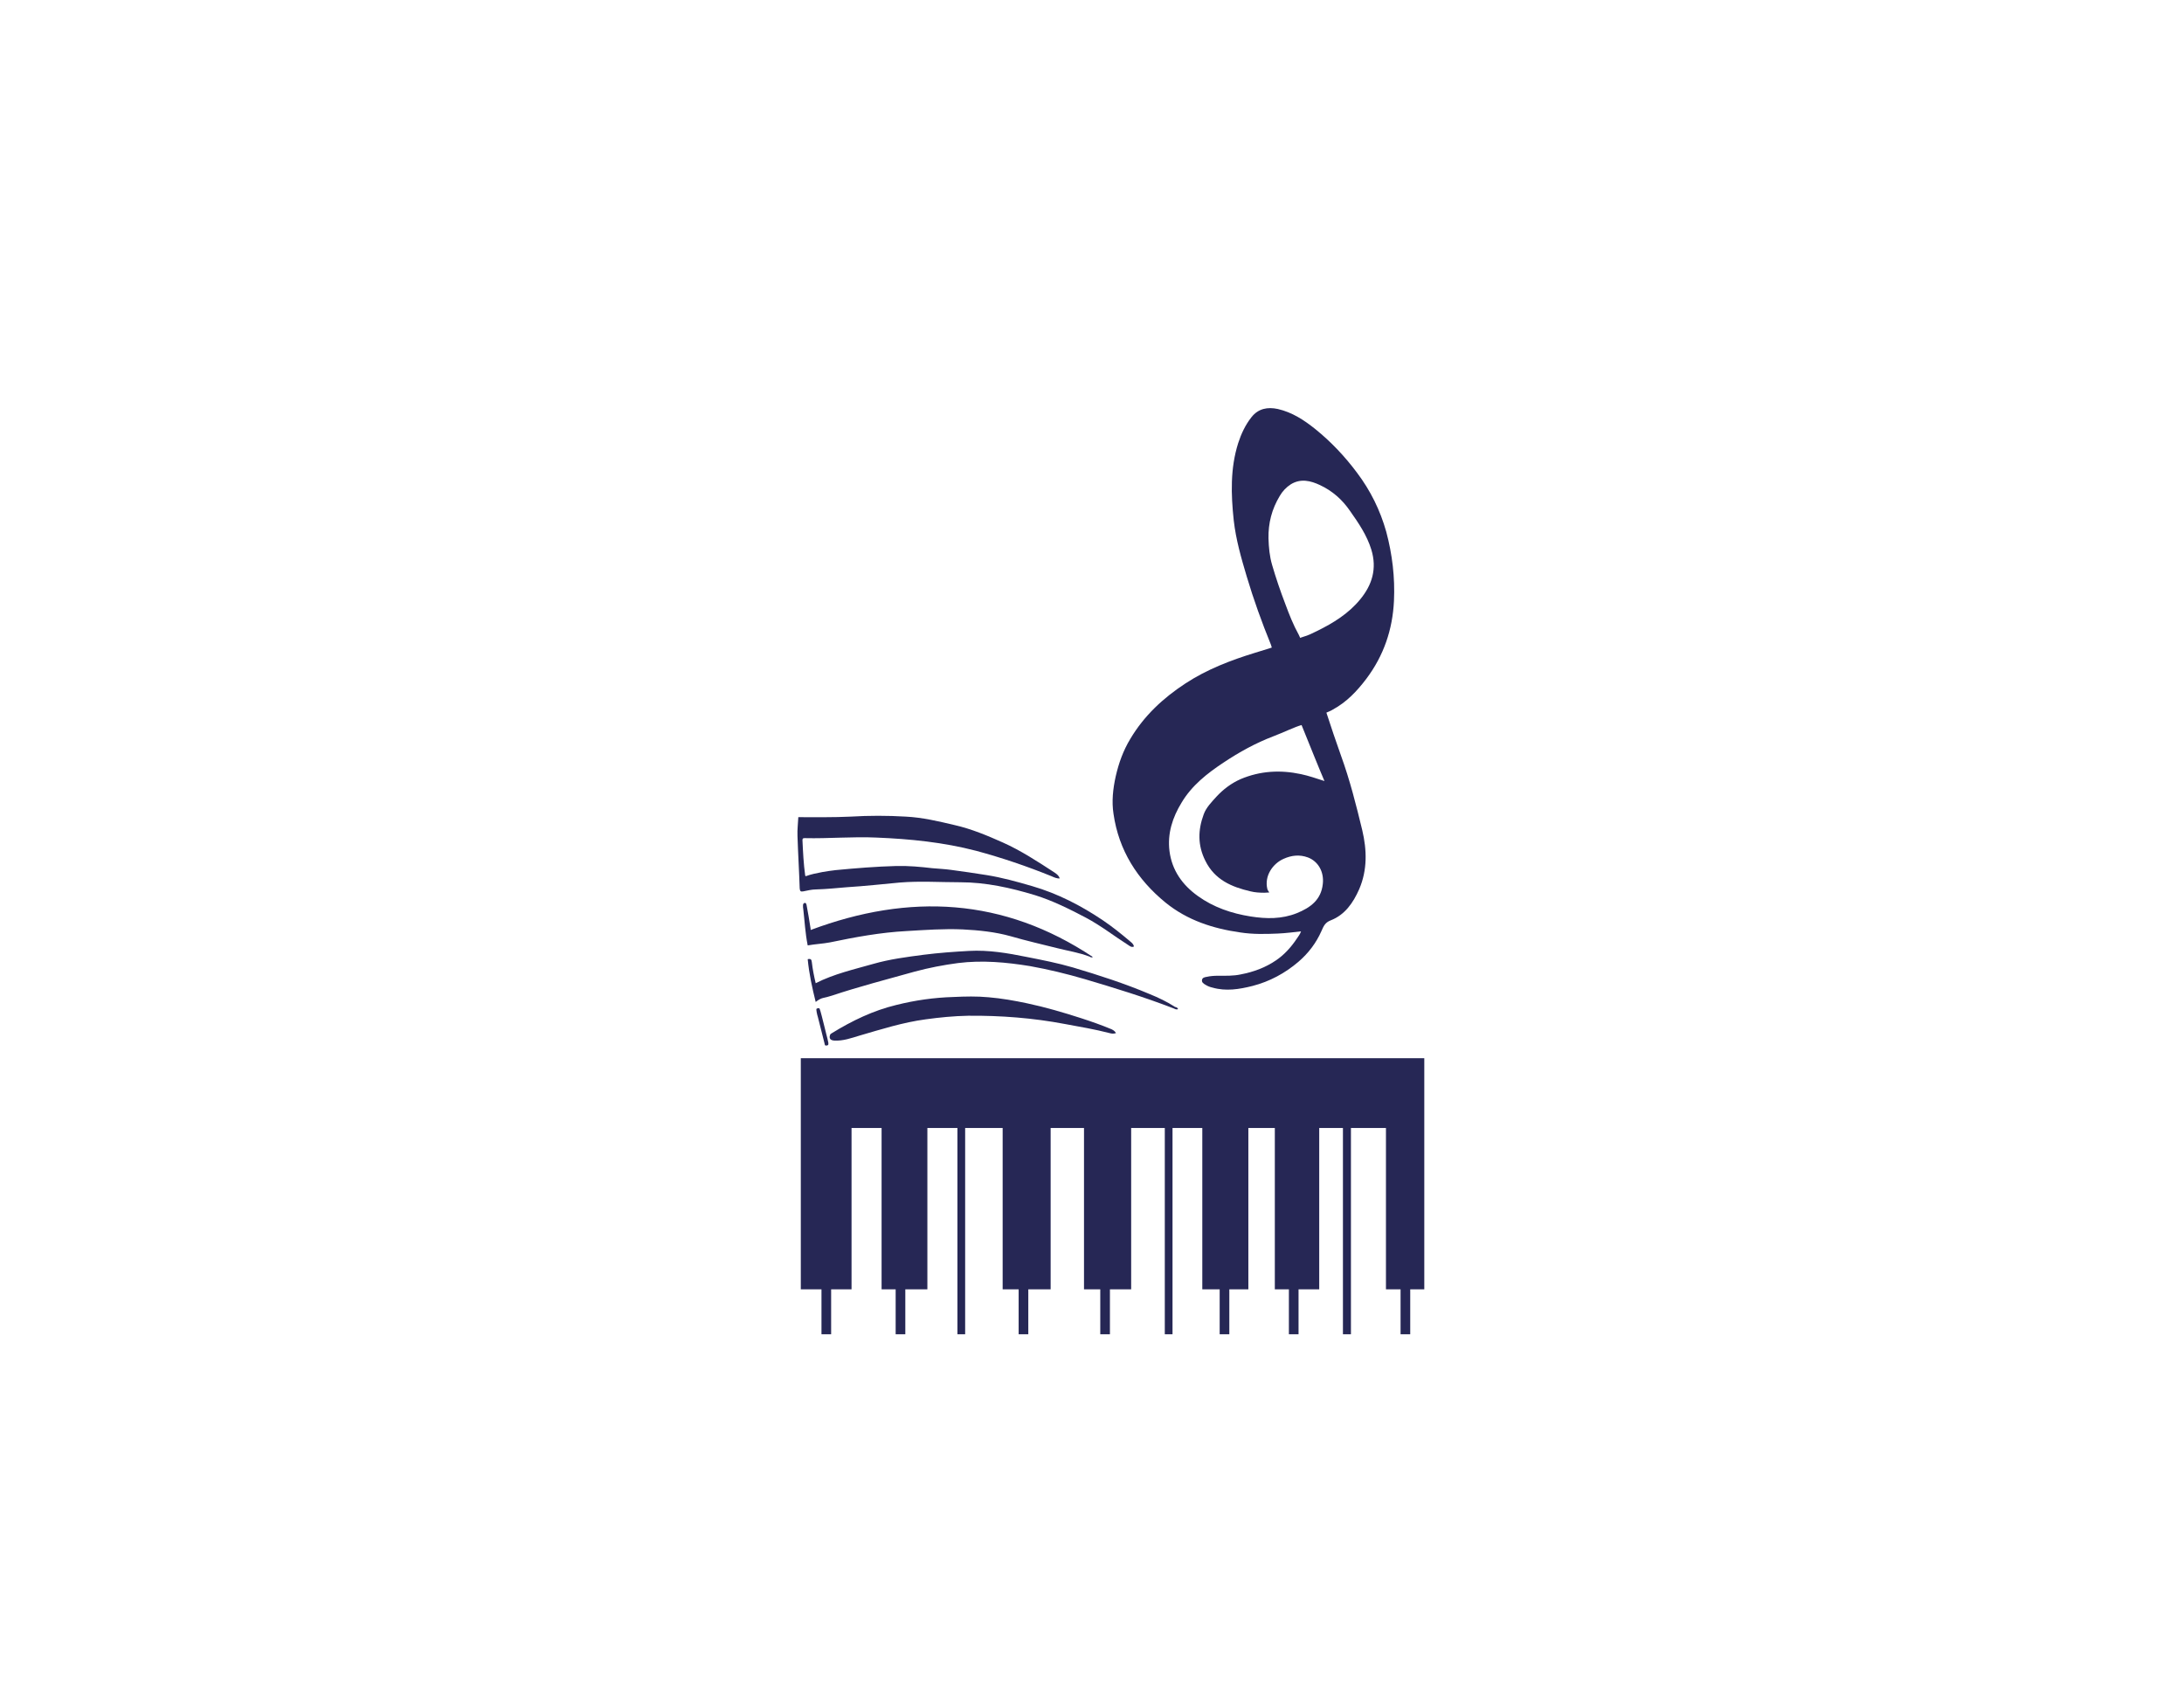
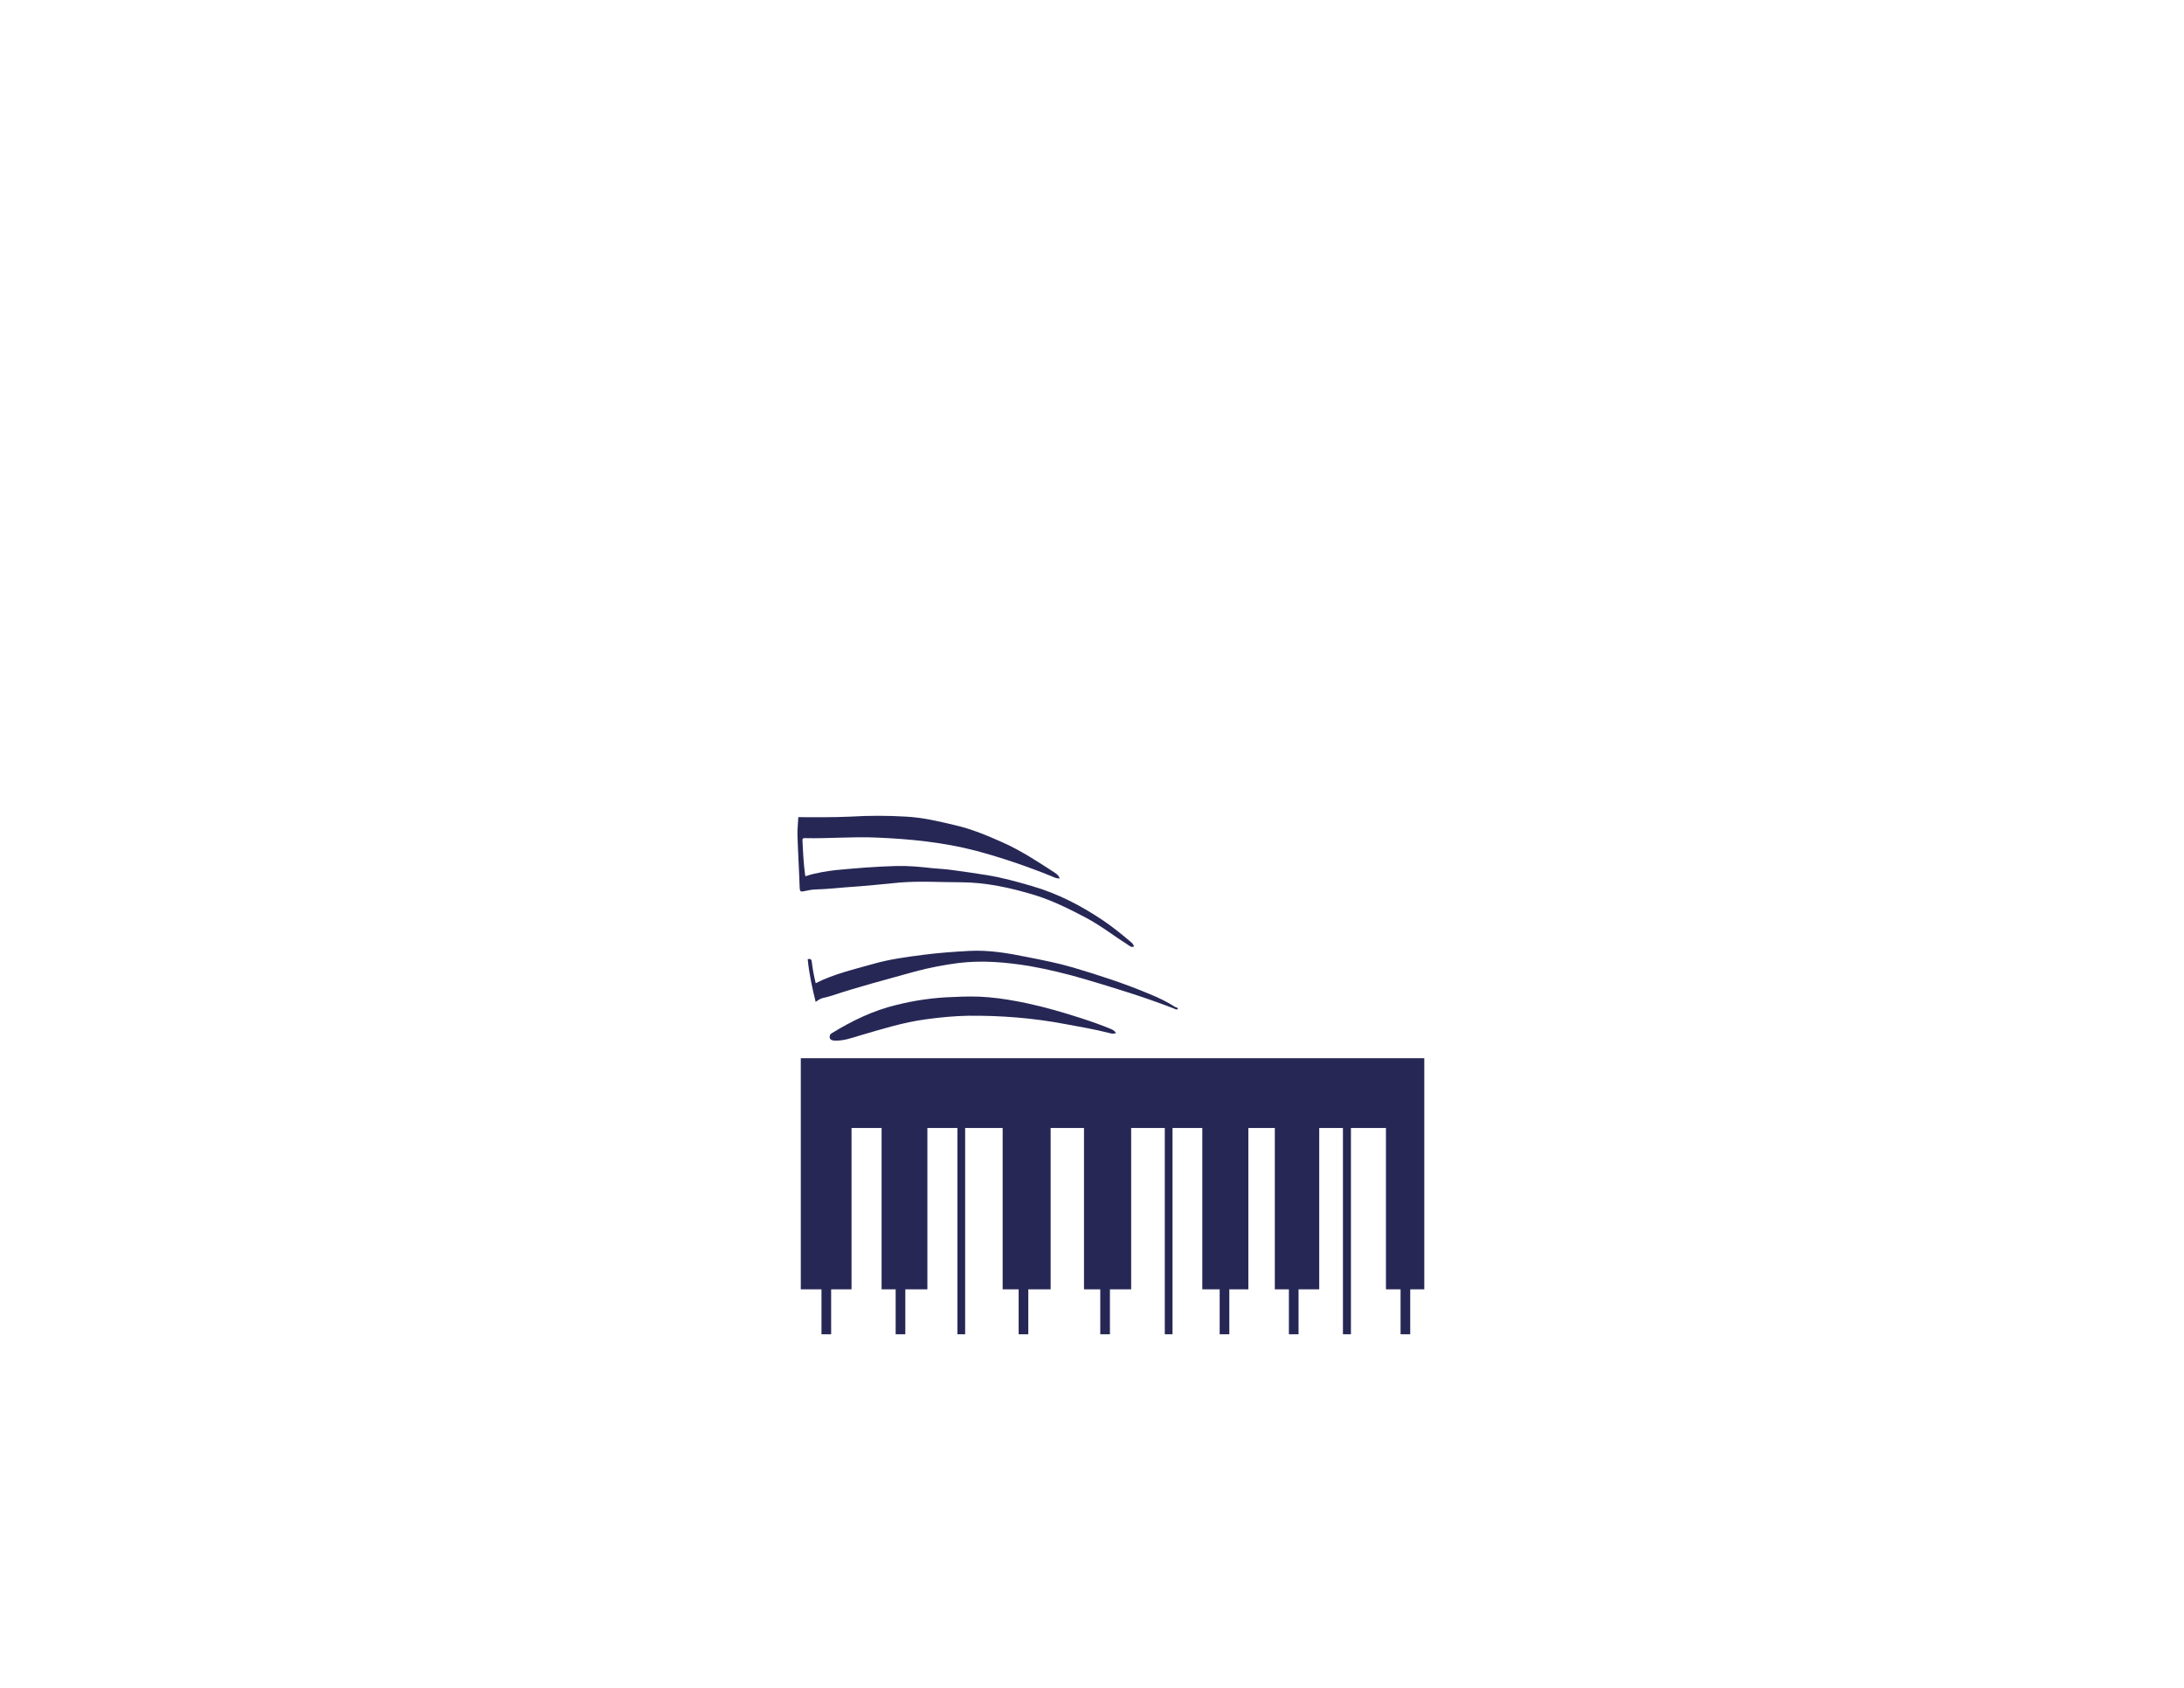
<svg xmlns="http://www.w3.org/2000/svg" version="1.1" id="Warstwa_1" x="0px" y="0px" viewBox="0 0 792 612" style="enable-background:new 0 0 792 612;" xml:space="preserve">
  <style type="text/css">
	.st0{display:none;fill:#19191A;}
	.st1{fill:#262755;}
</style>
  <path class="st0" d="M431.2,246.4c-8.6,0-17,0-25.4,0c-1.4,0-1.7,0.7-1.7,1.9c-0.6,24.8,0.1,49.6,0.1,74.4c0,17,0.2,34-0.6,51  c-0.1,2-0.7,2.7-2.7,2.3c-3.4-0.7-6.8-0.9-10.3-0.9c-2,0-2.6,0.6-2.6,2.6c0.1,10.8,0,21.6,0,32.5c-2.5,0.7-4.8,0.2-7.4,0.3  c0-3.5,0-6.9,0-10.2c0-3.2-0.2-6.5,0-9.7c0.3-4.8-2.1-9.3-1-14.2c-4.5-0.9-8.7-1.2-13.3-1c0.2-2.6,0.6-4.8,0.6-7.1c0-39,0-78,0-117  c0-4.4,0-4.5-4.5-4.5c-6.5-0.1-13,0-19.6-0.2c-2.3-0.1-3,0.7-3,3c0.1,15.8,0.1,31.6,0.1,47.4c0,24.9,0,49.8-0.1,74.7  c0,4.5-1,5.3-5.4,4.3c-4.6-1.1-7.5-0.9-11.9,0.6c0,11.2,0,22.5,0,33.7c-2.1,0.8-4.1,0-6.1,0.6c-1,0.3-1.3-0.6-1.3-1.5  c0-1.4,0-2.9,0-4.3c0.1-9.1-2-18.2-1.1-27.4c0.1-1.2-0.6-1.2-1.5-1.2c-2.8,0-5.6-0.2-8.5-0.1c-1.7,0-2.4-0.4-2.4-2.3  c0-16.8-0.1-33.7-0.1-50.5c0-24.8,0-49.6,0.1-74.4c0-1.7-0.6-2.2-2.3-2.2c-8-0.1-15.9-0.3-23.9-0.5c-1.2,0-2.4,0-3.7,0.7  c0,54.4,0,108.9,0,163.5c-1.8,0-3.5,0-5.5,0c0-3.5,0-7,0-10.5c0-1.4,0.1-2.9-0.6-4.2c-0.9-1.7,0-3.4,0-5.1c0-24.5-0.5-49,0.1-73.5  c0.6-22.4-0.1-44.9,0.6-67.3c0-1,0-1.9,0-2.9c-0.6-0.1-1-0.3-1.3-0.3c-7.3,0-14.7,0-22-0.1c-1.5,0-2.1,0.5-2.1,2.1  c0.1,12.1,0.6,24.2,0.1,36.2c-1.2,27.4-0.1,54.7-0.5,82.1c0,2.1-0.2,4.2-0.1,6.3c0.1,2.1-0.9,2.7-2.9,2.7c-3.4-0.1-6.7-0.7-10.1-0.3  c-0.8,0.1-1.6,0.2-2.5,0.3c0.2,8.4-0.2,16.6-0.5,24.9c-0.1,2.3-0.1,4.7-0.1,7c0,1.8-0.2,3-2.6,2.8c-4.2-0.3-4.1-0.2-4.3-4.3  c-0.4-9.6-0.6-19.1-0.3-28.7c0-0.5-0.1-0.9-0.1-1.6c-2.9,0-5.7-0.1-8.5,0c-2.3,0.1-3.1-0.8-3.1-3.1c0-19.3-0.1-38.5-0.1-57.8  c0-19.5,0.1-39,0.1-58.5c0-2.6,1.4-4.9,1.2-7.5c-0.2-1.8-0.5-2.6-2.4-2.6c-5.3-0.1-10.6-0.5-15.9-0.6c-2.1,0-4.7-0.3-6.3,0.8  c-2.1,1.3-0.4,4-0.4,6c-0.1,35.3-0.1,70.6-0.1,105.8c0,4.9-0.1,9.8,0,14.7c0,1.8-0.6,2.3-2.3,2.2c-3.7-0.4-7.5-0.7-11.2-0.5  c-0.9,0-1.7,0.1-2.8,0.1c0,11.8,0,23.4,0,35.2c-2.5,0-4.8,0-7.1,0c-0.5-0.4-0.3-1-0.3-1.6c-0.1-10.1-0.2-20.1-0.1-30.2  c0-2-0.6-2.8-2.6-2.6c-3.9,0.5-7.8-0.5-11.7-0.8c-1.7-0.1-2.2-1.8-2.3-3.3c-0.2-2.2-0.1-4.3-0.1-6.5c0-57.1,0-114.2,0-171.3  c0-1.1,0-2.2,0-3.5c3.9-1.1,7.7-1.1,11.5-1.1c18.4-0.1,36.9,0,55.3,0c33.4,0,66.8,0,100.2,0c12.2,0,24.5,0.3,36.7,0.2  c53.9-0.3,107.9-0.2,161.8-0.2c25.6,0,51.2-0.1,76.8,0c17.1,0.1,34.1-0.2,51.2-0.3c0.9,0,1.7,0,2.8,0c0,62.4,0,124.7,0,187.3  c-4-0.9-7.7-0.3-11.3-0.7c-1,2,0.1,3.8,0.1,5.5c0,9.2-0.1,18.4,0,27.5c0,1.9-0.8,2.3-2.5,2.2c-4.7-0.4-4.7-0.3-5.1-4.9  c-0.9-9.9-0.7-19.8-0.8-30c-3.4-0.6-7,0-10.6-0.4c-0.2-3.8-0.7-7.6-0.7-11.3c-0.2-18.5,1.1-37,0.4-55.5c-0.7-18.6,0.1-37.2,0.1-55.8  c0-1.6,0.1-3.2,0.2-4.8c0.1-1.2-0.3-1.7-1.6-1.7c-8.3-0.3-16.6-0.2-24.9-0.2c-1.8,0-2.1,1.2-2.2,2.5c-0.1,2.4-0.1,4.8-0.1,7.2  c0,47.4,0.1,94.9,0.2,142.3c0,3.9,0,7.7,0,11.6c-1.9,0.7-3.7,0.2-5.7,0.3c0-2.7,0-5.3,0-7.8c0-50.9,0-101.8,0-152.7  c0-3.2,0-3.3-3.2-3.4c-5-0.1-9.9,0-15.3,0c-0.4,43,0.6,85.9-0.7,129.1c-5.5,0.8-10.7-1.2-16-0.5c0,3,0,6,0,9c0,8-0.1,15.9,0,23.9  c0,2.1-0.5,3.3-2.9,2.7c-0.5-0.1-1-0.1-1.4-0.1c-2.4,0.4-2.9-0.5-3-2.9c-0.4-10.6-1.1-21.2-0.8-32c-2.8,0-5.3-0.1-7.9,0  c-1.8,0.1-2.4-0.5-2.6-2.4c-1.2-11.4-0.6-22.8-0.5-34.2c0.1-24.6,0.1-49.1,0.2-73.7c0-5.4,0.2-10.8,0.5-16.2  c0.1-2.1-0.6-2.8-2.7-2.9c-4.5-0.2-8.9-0.5-13.4-0.8c-0.2,0-0.5,0-0.7,0c-5.1,0.1-5,0.1-5,5.1c0,40.2,0,80.4-0.1,120.6  c0,4.2,0,4-4.2,3.7c-3-0.3-6-0.1-8.9-0.1c-1.5,0-1.6,0.7-1.5,2c0.6,10.9-0.4,21.9-0.6,32.8c0,0.1-0.1,0.3-0.2,0.5  c-2.2,0-4.5,0-7.1,0c0-2.3,0.1-4.5,0-6.6c-0.3-8.6-0.6-17.2-0.9-25.8c-0.1-2.1-1.2-2.8-2.9-2.4c-2.9,0.6-5.7-0.4-8.8-0.2  c-0.2-9-0.5-17.7-0.5-26.4c-0.1-31.4,0-62.8-0.1-94.2c0-1-0.2-1.9-0.3-2.9c-0.2-5.1-0.2-5.2-5.5-5.2c-5.6,0-11.3,0-16.9,0  c-2.2,0-3,0.8-3,3.1c0.1,50,0.1,100,0.2,150.1c0,2.7-0.2,5.3-0.1,8c0.1,2.1-0.6,3-2.7,2.7c-0.5-0.1-1.1,0-1.7,0  c-0.6-0.8-0.2-1.8-0.3-2.8c-0.2-7.3-0.7-14.6-0.6-21.9c0.5-28.7,0-57.3,0.3-86c0.1-12.4-0.2-24.8-0.1-37.2c0-4.5,0.5-9,0.4-13.5  C431.3,248.5,431.2,247.7,431.2,246.4z" />
  <g>
-     <path class="st1" d="M481,258.4c1.7,5.3,3.5,10.5,5.3,15.6c3.2,8.8,5.5,17.9,7.7,27c1.7,7.2,1.9,14.4-1.1,21.4   c-2.2,5-5.2,9.3-10.3,11.3c-2.1,0.8-2.6,2.1-3.4,3.9c-1.9,4.3-4.7,8-8.3,11.1c-4.9,4.2-10.5,7.2-16.7,8.8c-4.8,1.2-9.6,2-14.5,0.6   c-0.9-0.2-1.7-0.5-2.5-1c-0.7-0.4-1.5-0.9-1.3-1.8c0.1-0.8,1-1,1.7-1.1c1.3-0.3,2.7-0.4,4.1-0.4c2.8,0,5.6,0.1,8.3-0.5   c4.7-0.9,8.9-2.5,12.6-5c3-2,5.5-4.7,7.7-8c0.4-0.6,1.2-1.6,1.5-2.6c-1.8,0.2-5.7,0.7-8.4,0.8c-4.5,0.2-9.1,0.3-13.6-0.4   c-9.9-1.4-19.2-4.4-27.1-10.8c-10.3-8.4-17-19-18.9-32.2c-0.7-4.5-0.2-9.1,0.8-13.6c1.1-4.8,2.7-9.3,5.3-13.6   c5-8.4,11.9-14.8,20-20.1c7.8-5.1,16.4-8.4,25.2-11.1c1.7-0.5,3.5-1.1,5.2-1.6c0.4-0.1,0.9-0.3,0.9-0.3s-0.2-0.6-0.3-1   c-3.3-8.1-6.3-16.4-8.8-24.8c-2-6.7-3.9-13.3-4.7-20.3c-1-9.4-1.3-18.8,1.6-28c1.1-3.4,2.6-6.6,4.8-9.4c2.5-3.2,5.9-3.8,9.6-3   c5.2,1.2,9.5,4,13.6,7.3c5.7,4.6,10.7,9.9,15.1,15.8c4.9,6.5,8.4,13.6,10.6,21.4c2.2,8.2,3.2,16.6,2.8,25.1   c-0.5,10.4-3.7,19.8-10,28.2c-3.4,4.5-7.2,8.5-12.2,11.2C482.7,257.7,481.9,258,481,258.4z M460,195.2c0.1,3.3,0.4,6.5,1.3,9.6   c1.4,4.8,3,9.5,4.8,14.2c1.4,3.8,2.9,7.6,4.9,11.2c0.2,0.4,0.5,1.1,0.5,1.1s0.7-0.3,1.1-0.4c1.8-0.5,3.4-1.3,5-2.1   c5.9-2.9,11.4-6.3,15.6-11.4c4.4-5.3,6.2-11.2,4.1-18.1c-1.6-5.2-4.6-9.6-7.7-14c-2.8-4.1-6.4-7.3-10.9-9.4   c-3.4-1.6-7-2.5-10.6-0.3c-1.7,1.1-3,2.5-4,4.2C461.2,184.6,459.9,189.7,460,195.2z M461.7,267c-6.3,2.4-12.3,5.7-18,9.5   c-5.9,3.9-11.5,8.3-15.2,14.5c-3.3,5.4-5.2,11.2-4.4,17.6c0.9,7,4.7,12.3,10.3,16.3c5.7,4.1,12.2,6.3,19.1,7.4   c5.7,0.9,11.3,1,16.8-1.2c4.9-2,8.8-4.8,9.4-10.6c0.5-4.4-1.7-8.2-5.4-9.6c-3-1.1-5.9-0.8-8.8,0.5c-3.9,1.7-7.1,6.2-5.9,11   c0.1,0.4,0.7,1.2,0.7,1.2s-1.3,0.1-1.8,0.1c-1.7,0-3.4-0.1-5-0.5c-6.9-1.6-13-4.2-16.4-11.1c-2.8-5.6-2.7-11.1-0.6-16.8   c0.9-2.5,2.8-4.4,4.6-6.4c2.5-2.7,5.4-4.9,8.8-6.4c7.1-3,14.4-3.4,21.9-1.8c2.8,0.6,5.4,1.5,8.5,2.5c-1.2-2.7-6.2-15.1-8.3-20.3   C469.7,263.5,465.4,265.6,461.7,267z" />
    <g>
      <path class="st1" d="M384.3,318.5c-1.1,0.1-2.1-0.4-3-0.8c-8.9-3.6-18-6.7-27.3-9.2c-11.9-3.1-23.9-4.3-36.1-4.8    c-8.7-0.4-17.4,0.4-26,0.2c-0.5,0-0.9,0-0.9,0.7c0.2,4.3,0.4,8.6,1,12.9c0,0,0.1,0.1,0.2,0.2c1.9-0.7,3.9-1.1,6-1.5    c1.6-0.3,3.2-0.5,4.8-0.7c7.3-0.7,14.7-1.3,22.1-1.5c4.4-0.1,8.7,0.3,13,0.8c2.2,0.2,4.5,0.3,6.7,0.6c4.4,0.6,8.7,1.2,13,1.9    c5.6,0.9,11,2.4,16.5,4c9.3,2.7,17.8,7.1,25.8,12.5c3.4,2.3,6.6,4.9,9.8,7.6c0.6,0.5,1.2,1,1.3,1.8c-0.8,0.4-1.4-0.1-2-0.5    c-5.2-3.3-10-7.1-15.5-10c-5.9-3.1-11.9-6.1-18.3-8.1c-8.9-2.7-17.9-4.7-27.2-4.7c-7.3,0-14.6-0.5-21.9,0.1    c-6.4,0.6-12.8,1.3-19.2,1.7c-3.7,0.3-7.4,0.7-11.2,0.8c-1.5,0-3.1,0.4-4.6,0.7c-1,0.2-1.2-0.1-1.3-1.1c-0.2-6.3-0.6-12.7-0.8-19    c-0.1-2.3,0.2-4.5,0.3-6.8c6.4,0,12.7,0.1,19-0.2c6.6-0.4,13.3-0.4,20,0c6,0.3,11.9,1.7,17.8,3.1c6.1,1.4,11.8,3.8,17.4,6.3    c6.5,2.9,12.6,6.9,18.6,10.8C383.5,317.1,384,317.6,384.3,318.5z" />
-       <path class="st1" d="M292.9,342.8c-0.9-4.5-1.1-8.8-1.6-13.1c-0.1-0.4-0.1-0.9-0.1-1.3c0-0.5,0.1-0.9,0.6-1    c0.5-0.1,0.6,0.4,0.7,0.8c0.5,2.7,1,5.5,1.4,8.2c0.1,0.3,0,0.6,0.1,0.8c35.8-13.4,70-11.7,102.3,9.8c-0.4,0.3-0.8,0.1-1.1-0.1    c-3.8-1.5-7.9-2.1-11.8-3.1c-5.6-1.4-11.3-2.7-16.8-4.3c-5.7-1.6-11.6-2.2-17.5-2.5c-6.8-0.3-13.6,0.2-20.4,0.6    c-9.4,0.5-18.6,2.2-27.7,4.1C298.4,342.2,295.7,342.3,292.9,342.8z" />
      <path class="st1" d="M404.7,374.6c-0.9,0.3-1.6,0.2-2.3,0c-5.4-1.4-10.8-2.3-16.2-3.3c-11.6-2.2-23.3-3.1-35.1-3    c-5.2,0.1-10.3,0.6-15.4,1.3c-8.2,1.1-16.1,3.6-24,5.9c-3,0.9-6,2-9.2,1.8c-1.4-0.1-1.9-0.8-1.5-2c0.1-0.4,0.4-0.5,0.7-0.7    c7.3-4.5,15-8.2,23.3-10.2c6.8-1.7,13.7-2.7,20.8-2.9c4.2-0.2,8.4-0.3,12.7,0.1c4.7,0.4,9.3,1.2,14,2.2c6.6,1.4,13.1,3.3,19.6,5.4    c3.7,1.2,7.4,2.5,11,4C403.6,373.5,404.2,373.7,404.7,374.6z" />
      <path class="st1" d="M427.2,365.9c-0.7,0.3-1.2-0.1-1.7-0.3c-10.6-4.1-21.4-7.4-32.2-10.6c-6.5-1.9-13.1-3.5-19.8-4.7    c-8.6-1.4-17.3-2.2-26.1-1.1c-5.3,0.7-10.5,1.7-15.7,3.1c-10,2.8-20.1,5.4-30,8.7c-1,0.3-2,0.6-3,0.8c-1,0.2-1.9,0.7-2.9,1.5    c-1.3-5.2-2.4-10.3-2.9-15.5c1.2-0.3,1.4,0.2,1.5,1.1c0.3,2.6,0.8,5.1,1.4,7.6c6.7-3.4,13.9-5,20.9-7c5.9-1.7,12.1-2.5,18.2-3.3    c5.5-0.7,11-1.1,16.5-1.4c7.1-0.4,14.1,0.8,21,2.2c5.6,1.1,11.2,2.2,16.7,3.8c9.4,2.8,18.7,5.8,27.7,9.6c3.2,1.3,6.4,2.8,9.3,4.7    C426.6,365.2,427.1,365.4,427.2,365.9z" />
-       <path class="st1" d="M296.1,365.8c0.2-0.2,0.7-0.3,1-0.2c0.2,0.1,0.7,2,0.9,2.8c0.6,2.2,1.1,4.5,1.7,6.8c0.3,1,0.5,2,0.7,3    c0,0.3,0,0.6-0.1,0.7c-0.1,0.1-0.4,0.2-0.6,0.2c-0.6,0.1-0.6-0.3-0.7-0.8c-0.8-3.2-1.6-6.3-2.4-9.5    C296.3,367.9,295.9,366,296.1,365.8z" />
    </g>
    <polygon class="st1" points="290.4,383.7 290.4,409 290.4,467.5 297.9,467.5 297.9,483.8 301.4,483.8 301.4,467.5 308.8,467.5    308.8,409 319.7,409 319.7,467.5 324.8,467.5 324.8,483.8 328.3,483.8 328.3,467.5 336.3,467.5 336.3,409 347.2,409 347.2,483.8    350,483.8 350,409 363.6,409 363.6,467.5 369.4,467.5 369.4,483.8 372.9,483.8 372.9,467.5 381,467.5 381,409 393.1,409    393.1,467.5 399,467.5 399,483.8 402.5,483.8 402.5,467.5 410.2,467.5 410.2,409 422.4,409 422.4,483.8 425.2,483.8 425.2,409    436,409 436,467.5 442.3,467.5 442.3,483.8 445.8,483.8 445.8,467.5 452.7,467.5 452.7,409 462.3,409 462.3,467.5 467.4,467.5    467.4,483.8 470.9,483.8 470.9,467.5 478.4,467.5 478.4,409 487,409 487,483.8 489.9,483.8 489.9,409 502.6,409 502.6,467.5    507.9,467.5 507.9,483.8 511.4,483.8 511.4,467.5 516.5,467.5 516.5,409 516.5,383.7  " />
  </g>
</svg>